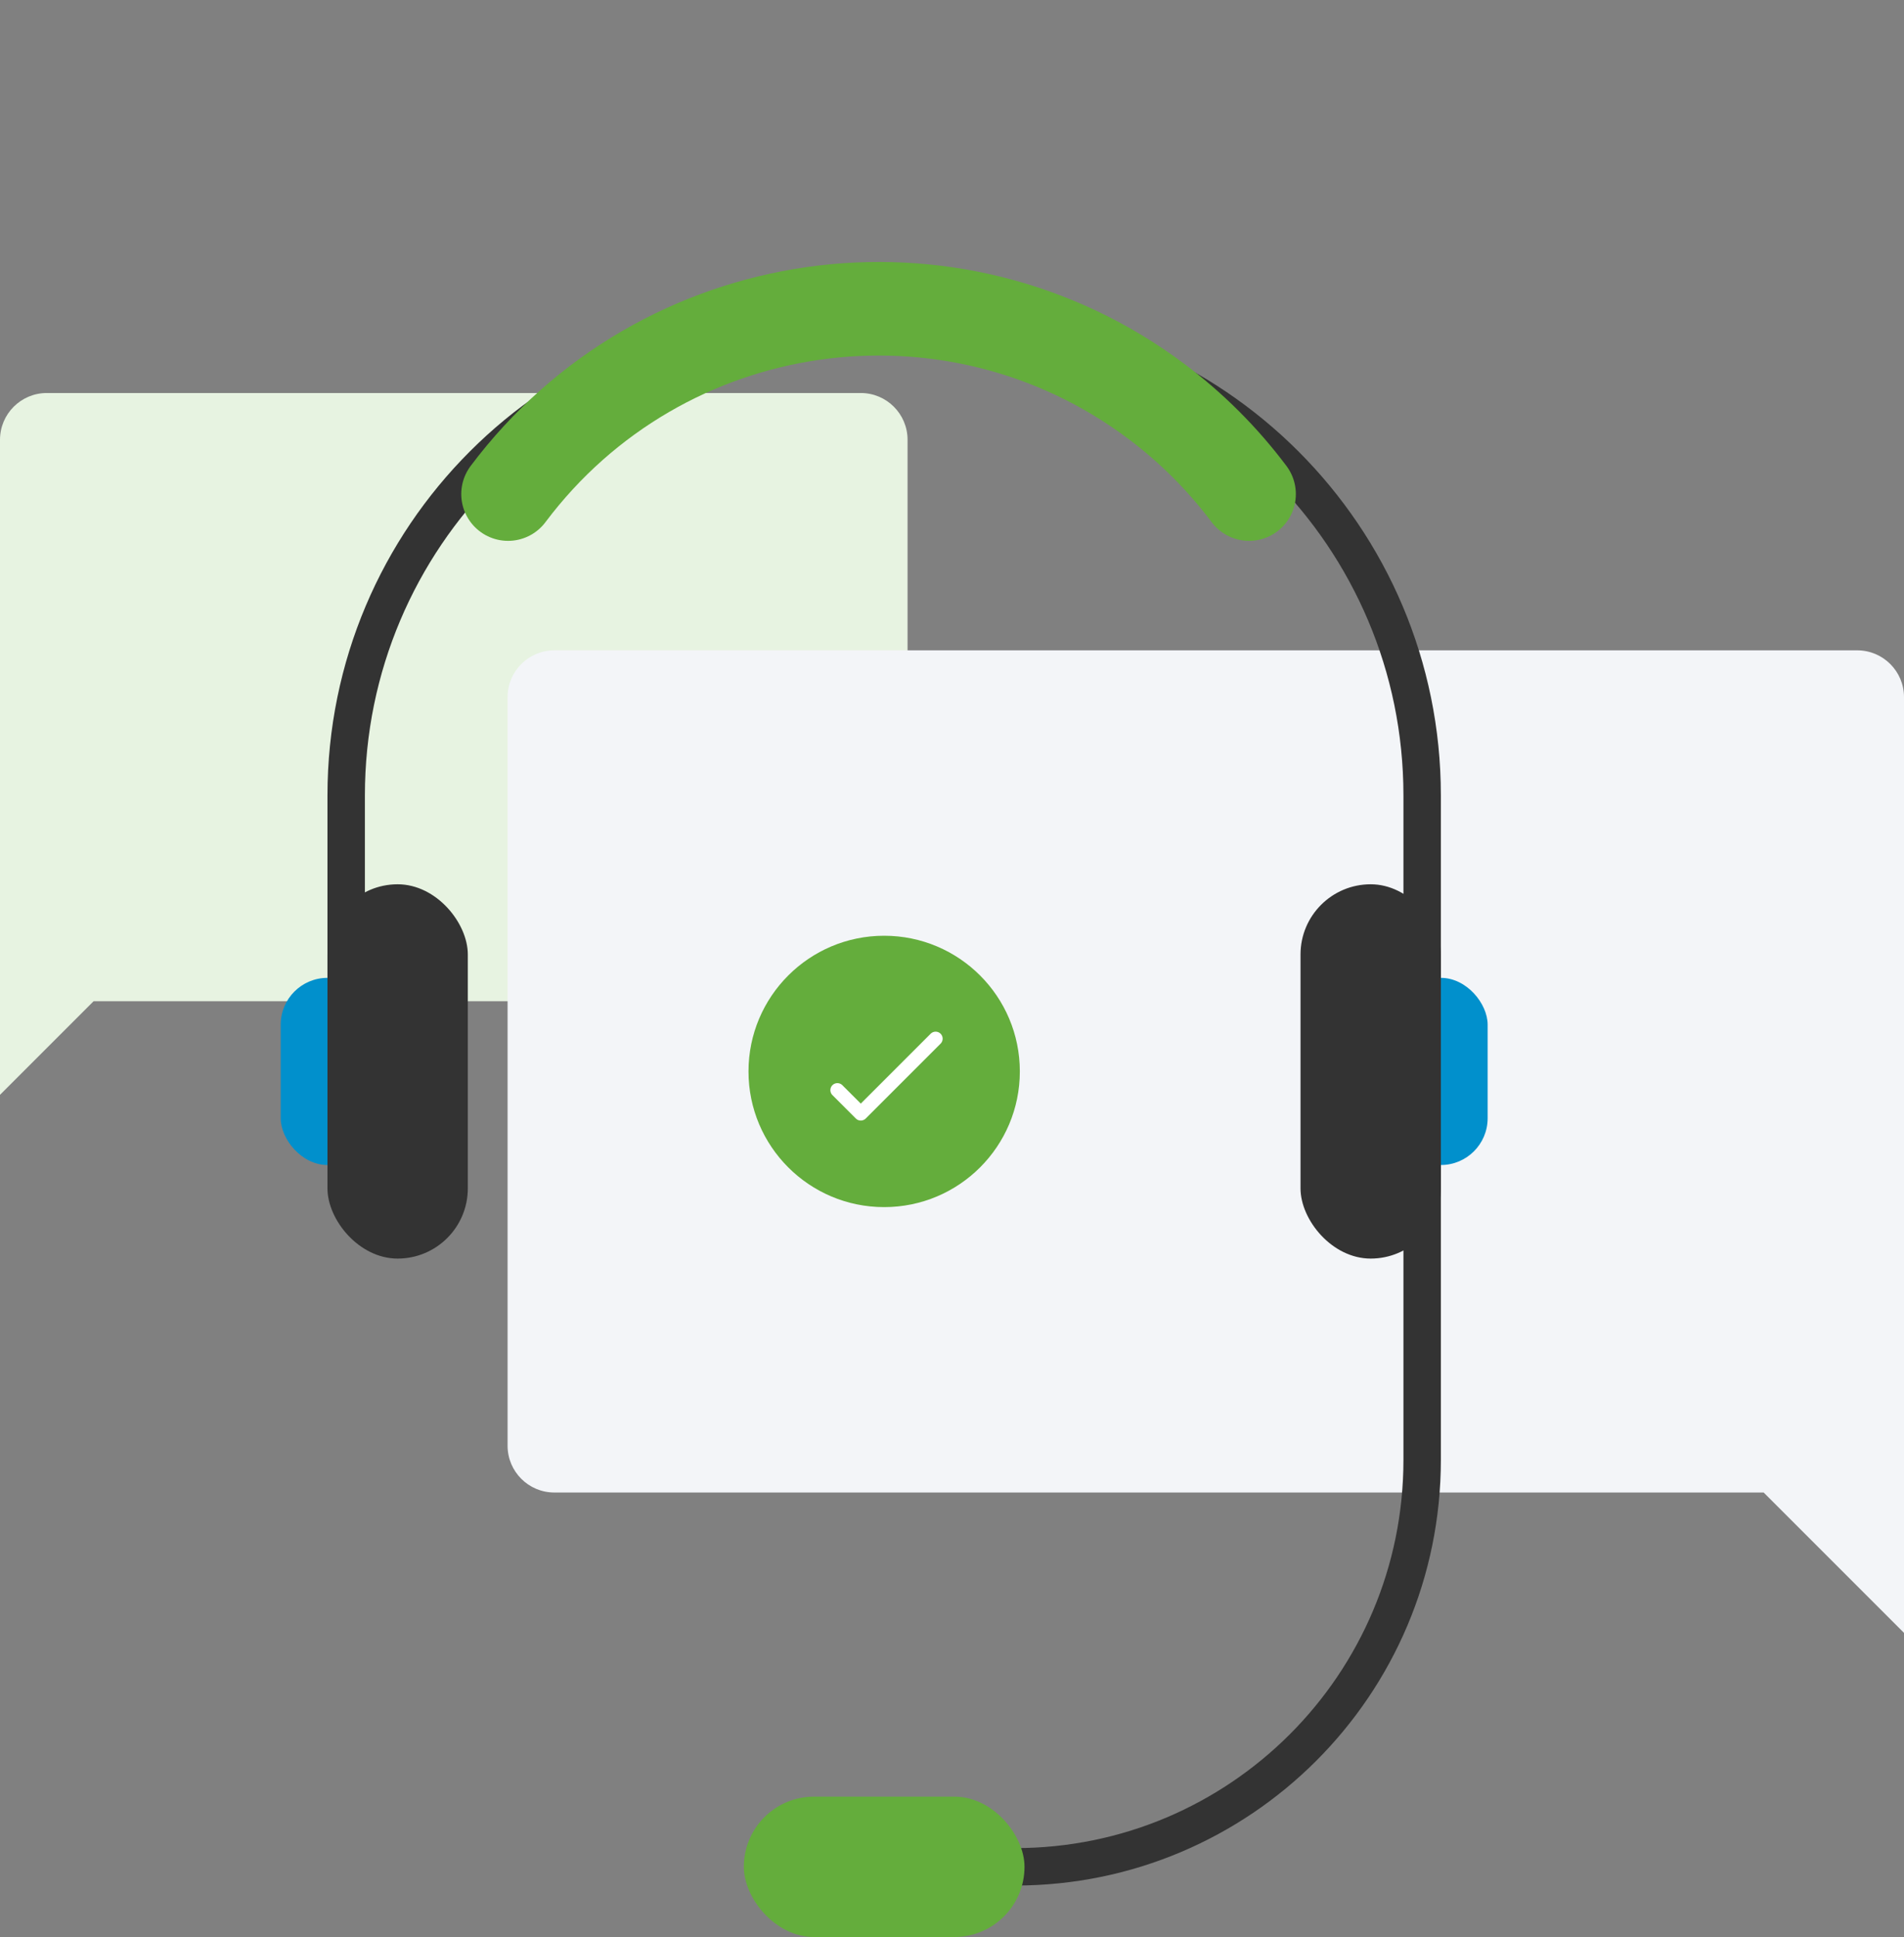
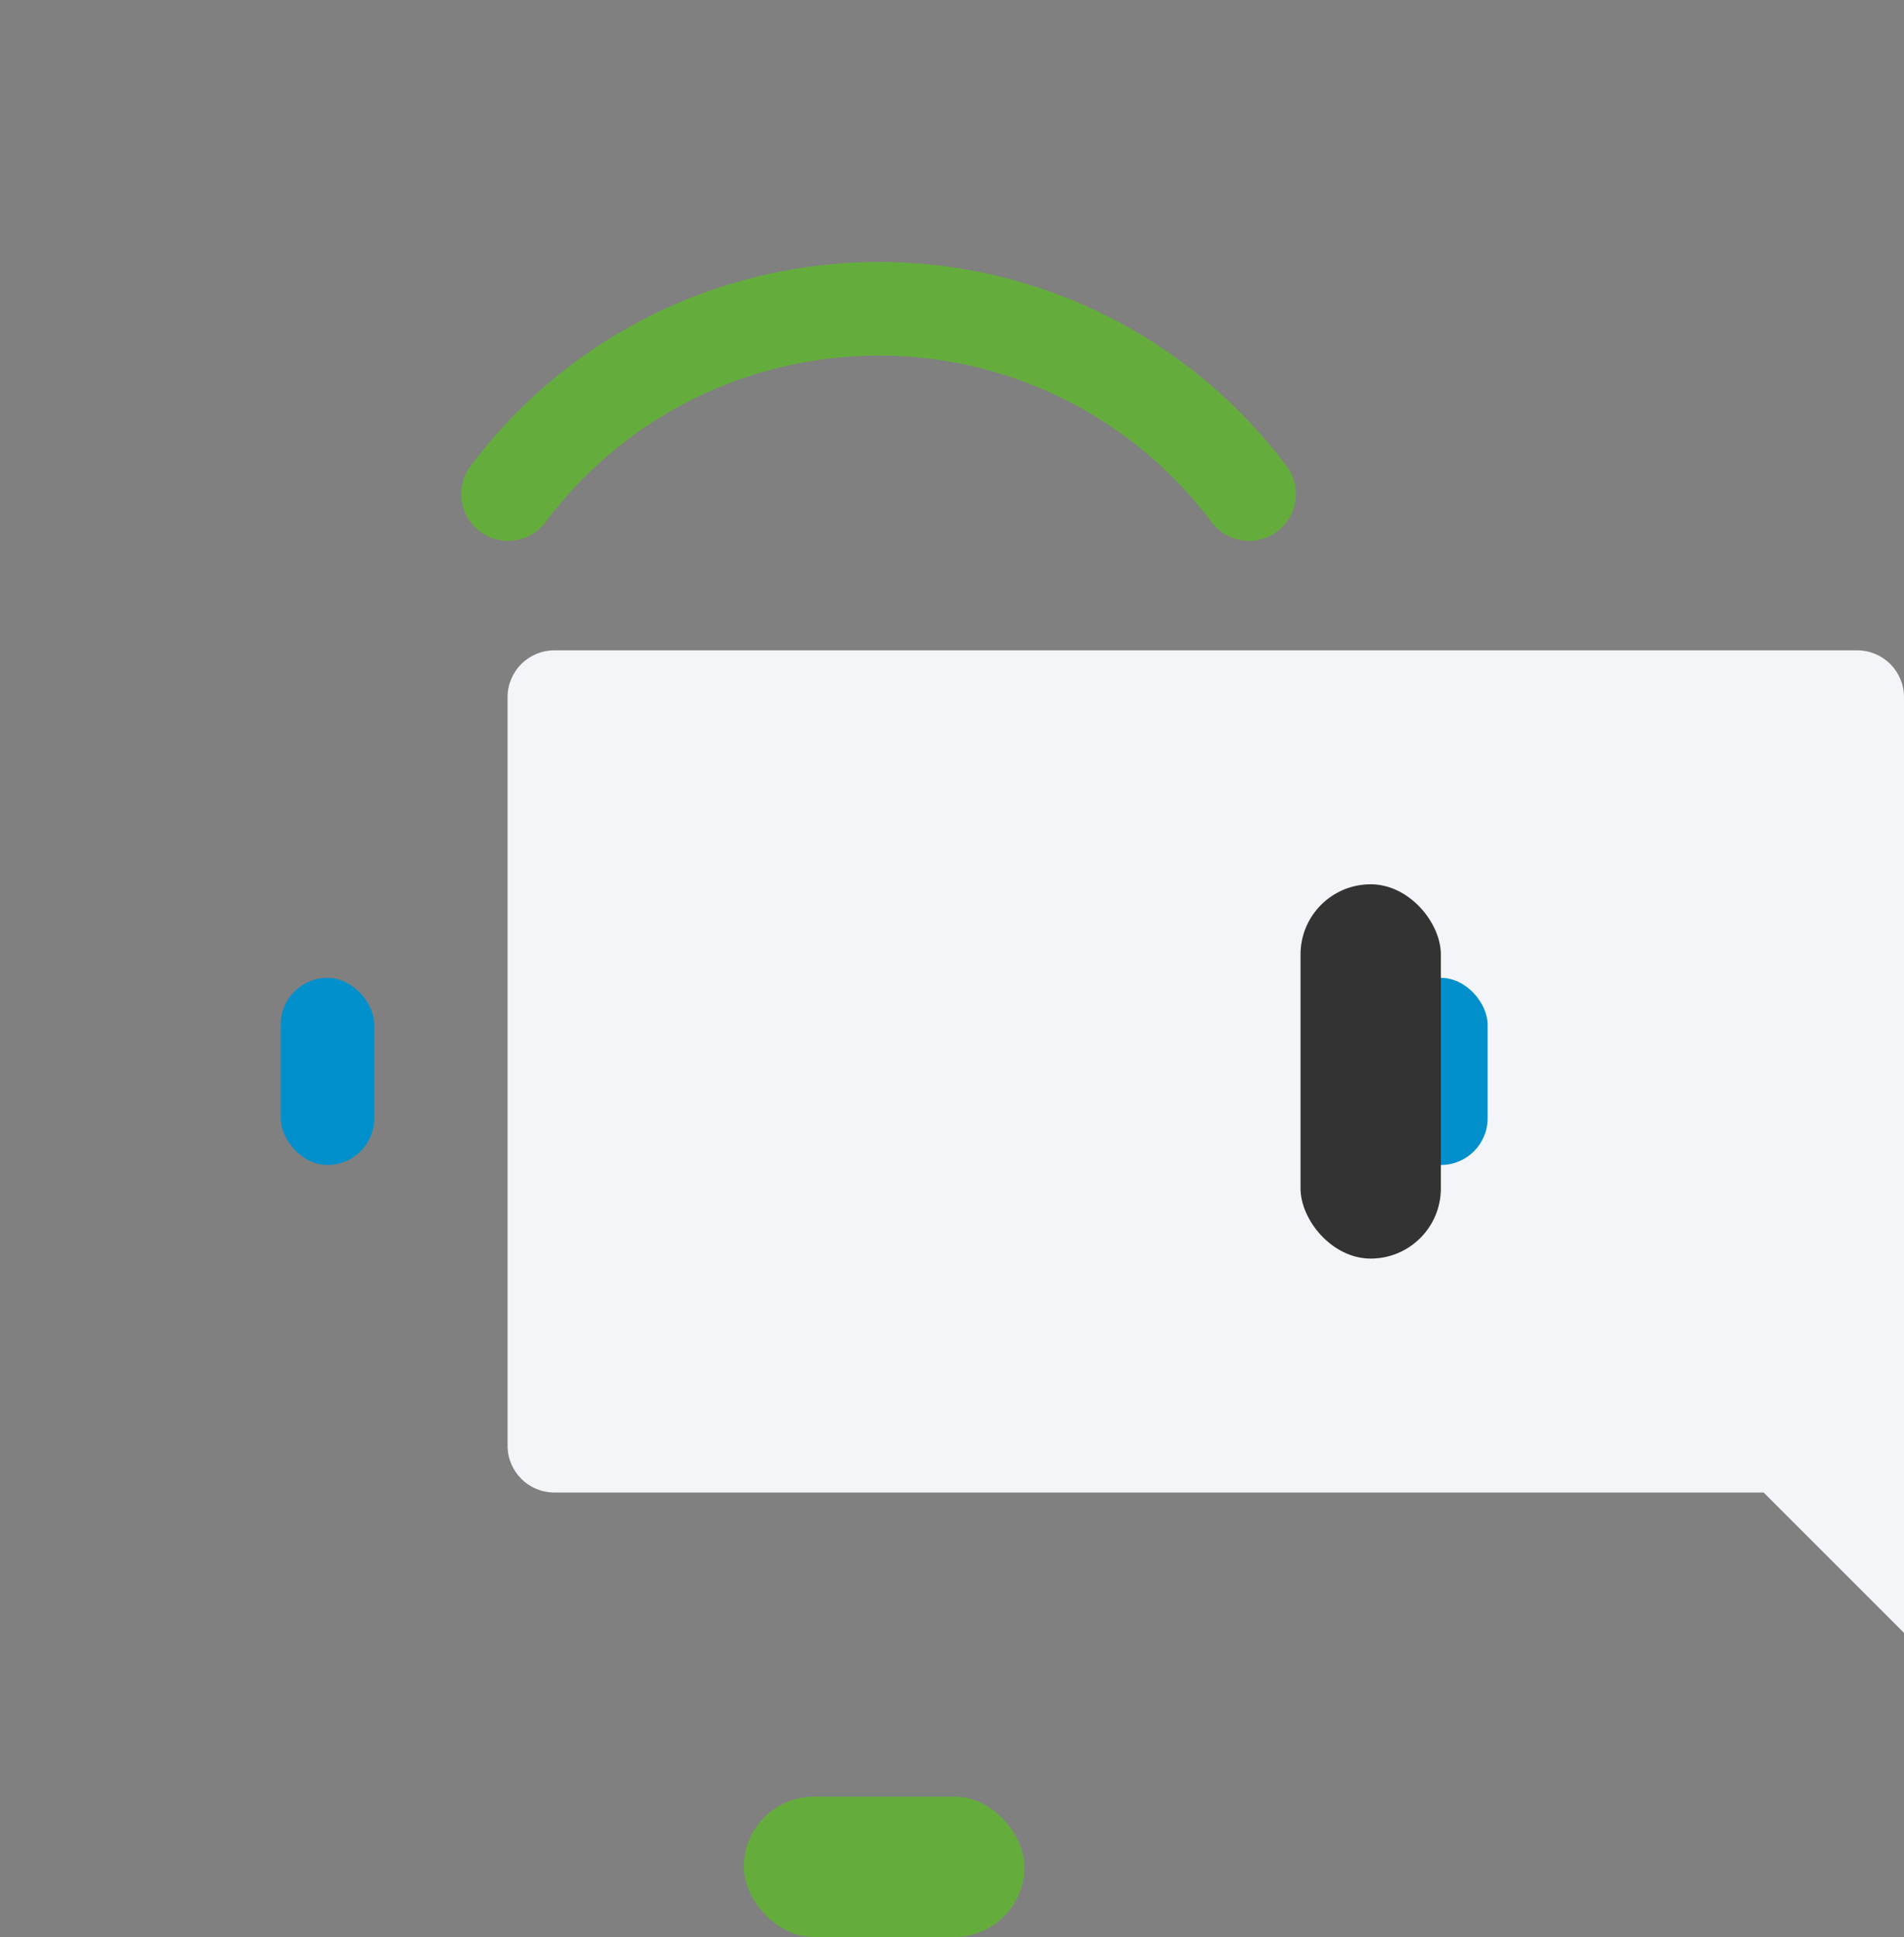
<svg xmlns="http://www.w3.org/2000/svg" width="407px" height="414px" viewBox="0 0 407 414" version="1.1">
  <rect x="0" y="0" width="407" height="414" fill="#808080" stroke="none" />
  <title>5E4A87BC-AB35-446B-8ABA-86C11AD3468F</title>
  <g id="desktop" stroke="none" stroke-width="1" fill="none" fill-rule="evenodd">
    <g id="landing" transform="translate(-836, -2012)">
      <g id="Group-35" transform="translate(90, 2012)">
        <g id="Group-34" transform="translate(746, 0)">
          <g id="Group-31" transform="translate(0, 84)">
-             <path d="M10,0 L184,0 C189.523,-1.01453063e-15 194,4.477 194,10 L194,120 C194,125.523 189.523,130 184,130 L20,130 L20,130 L0,150 L0,10 C-6.76353751e-16,4.477 4.477,-7.61826213e-16 10,0 Z" id="Rectangle" fill="#E7F3E1" />
            <path d="M118.5,55 L397,55 C402.523,55 407,59.477 407,65 L407,225 C407,230.523 402.523,235 397,235 L138.5,235 L138.5,235 L108.5,265 L108.5,65 C108.5,59.477 112.977,55 118.5,55 Z" id="Rectangle" fill="#F3F5F8" transform="translate(257.75, 160) scale(-1, 1) translate(-257.75, -160) " />
          </g>
          <g id="Group-47" transform="translate(60, 0)">
-             <path d="M14,229 L14,170 C14,114.772 58.772,70 114,70 L144,70 C199.228,70 244,114.772 244,170 L244,312.015 C244,360.055 205.055,399 157.015,399 L157.015,399 L157.015,399" id="Path-6" stroke="#333333" stroke-width="8" />
            <rect id="Rectangle" fill="#0190CC" x="0" y="209" width="20" height="40" rx="10" />
            <rect id="Rectangle" fill="#0190CC" x="238" y="209" width="20" height="40" rx="10" />
            <g id="Group-36" transform="translate(100, 200)">
-               <circle id="Oval" fill="#64AD3C" cx="29" cy="29" r="29" />
-               <polyline id="Path-7" stroke="#FFFFFF" stroke-width="3" stroke-linecap="round" stroke-linejoin="round" points="19 33 24 38 40 22" />
-             </g>
+               </g>
            <path d="M48.6,105.6 C81.406,61.859 143.459,52.994 187.2,85.8 C194.705,91.429 201.371,98.095 207,105.6 L207,105.6 L207,105.6" id="Path-6" stroke="#64AD3C" stroke-width="20" stroke-linecap="round" stroke-linejoin="round" />
-             <rect id="Rectangle" fill="#333333" x="10" y="189" width="30" height="80" rx="15" />
            <rect id="Rectangle" fill="#64AD3C" x="99" y="384" width="60" height="30" rx="15" />
            <rect id="Rectangle" fill="#333333" x="218" y="189" width="30" height="80" rx="15" />
          </g>
        </g>
      </g>
    </g>
  </g>
</svg>